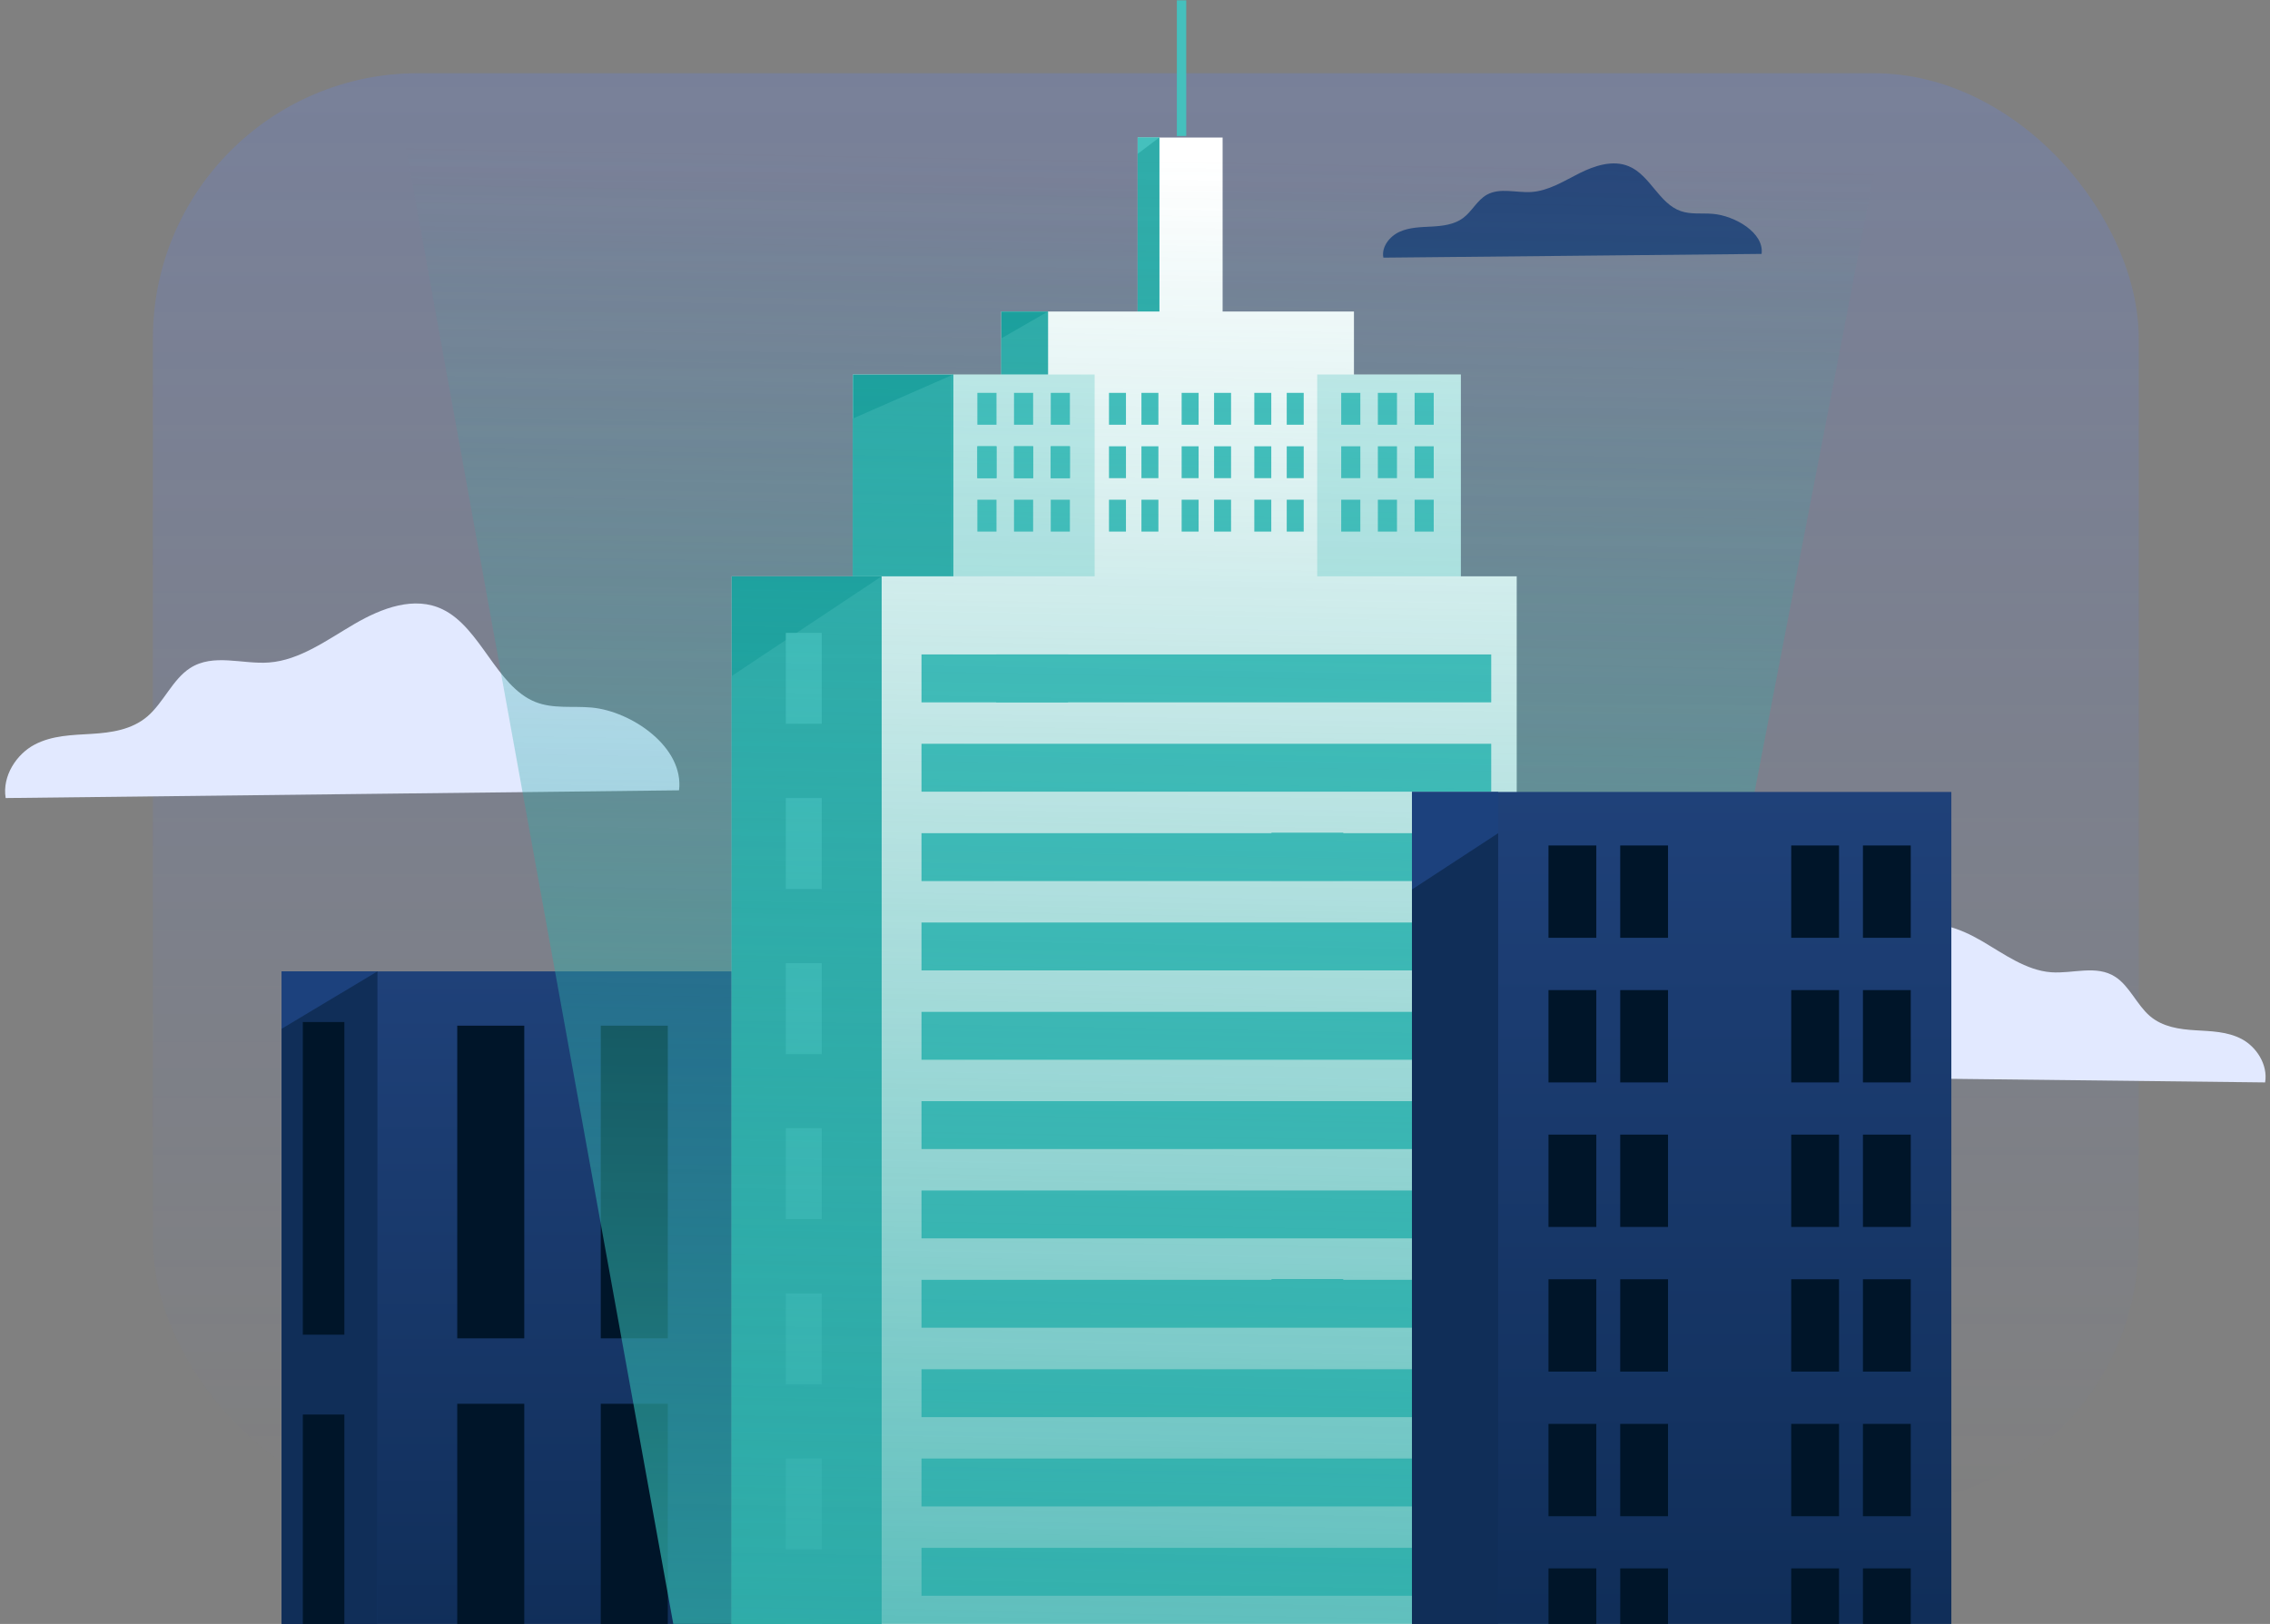
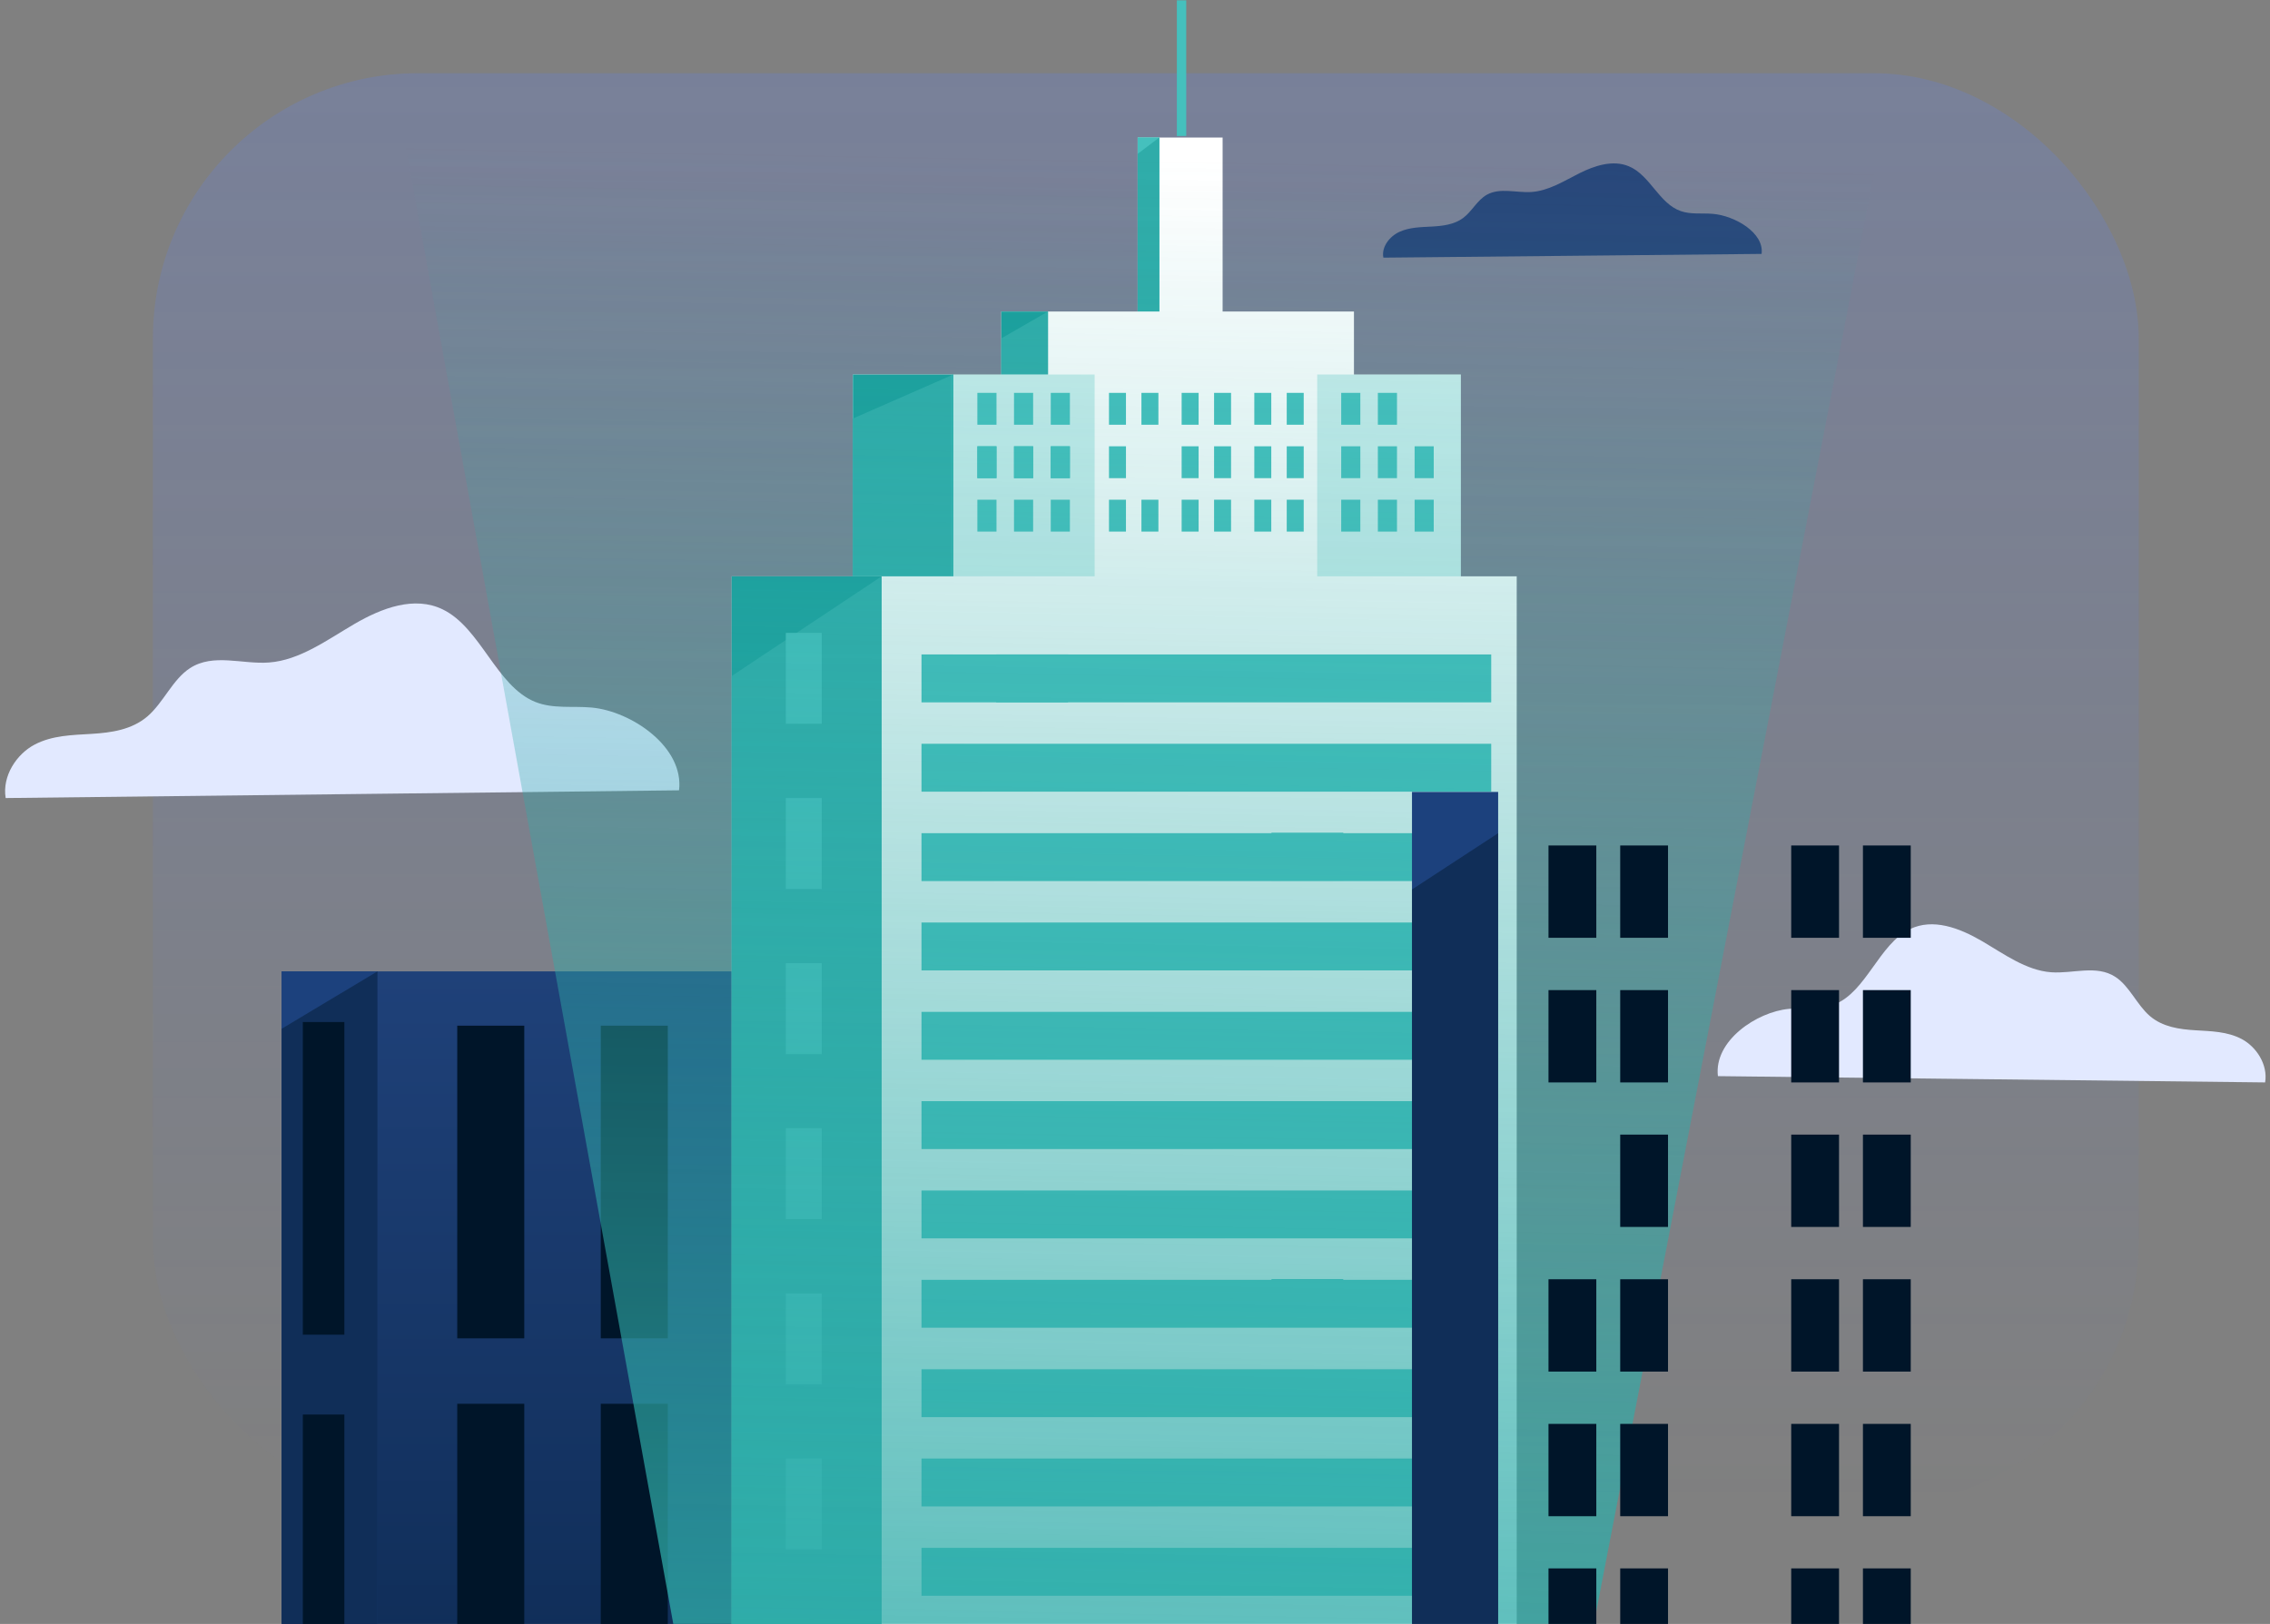
<svg xmlns="http://www.w3.org/2000/svg" width="334" height="239" viewBox="0 0 334 239" fill="none">
  <rect x="0" y="0" width="334" height="239" fill="#808080" stroke="none" />
  <rect opacity="0.2" x="22.496" y="10.776" width="292.192" height="210.87" rx="39" fill="url(#paint0_linear_1974_27597)" />
  <path d="M259.192 37.369C259.619 34.277 255.253 31.73 251.973 31.468C250.41 31.343 248.784 31.582 247.3 31.065C244.089 29.945 242.81 25.795 239.672 24.477C237.33 23.488 234.636 24.369 232.362 25.511C230.094 26.654 227.848 28.092 225.307 28.257C223.102 28.399 220.703 27.58 218.776 28.66C217.338 29.462 216.582 31.122 215.257 32.099C213.961 33.054 212.267 33.259 210.659 33.344C209.05 33.43 207.384 33.447 205.918 34.117C204.451 34.788 203.24 36.34 203.542 37.92L259.187 37.369H259.192Z" fill="#28477A" />
  <path d="M99.913 116.314C100.672 109.93 92.899 104.672 87.06 104.133C84.277 103.874 81.382 104.367 78.741 103.299C73.023 100.988 70.746 92.421 65.159 89.699C60.989 87.657 56.193 89.476 52.144 91.834C48.106 94.193 44.109 97.162 39.585 97.502C35.658 97.796 31.387 96.106 27.956 98.335C25.396 99.99 24.05 103.417 21.692 105.435C19.384 107.407 16.369 107.829 13.504 108.005C10.64 108.181 7.675 108.216 5.064 109.601C2.453 110.986 0.297 114.19 0.834 117.452L99.903 116.314H99.913Z" fill="#E2E9FF" />
  <path d="M252.767 158.379C252.15 153.191 258.467 148.919 263.212 148.48C265.474 148.27 267.826 148.671 269.972 147.803C274.619 145.924 276.47 138.963 281.009 136.751C284.398 135.091 288.296 136.569 291.586 138.486C294.867 140.403 298.116 142.816 301.792 143.092C304.983 143.331 308.454 141.957 311.242 143.769C313.322 145.114 314.416 147.898 316.332 149.539C318.208 151.141 320.658 151.484 322.986 151.627C325.313 151.77 327.723 151.799 329.845 152.924C331.967 154.049 333.719 156.653 333.283 159.304L252.775 158.379H252.767Z" fill="#E2E9FF" />
  <path d="M129.723 142.963H41.44V296.05H129.723V142.963Z" fill="url(#paint1_linear_1974_27597)" />
  <path d="M55.538 142.963H41.44V296.05H55.538V142.963Z" fill="#1C417D" />
  <path opacity="0.43" d="M55.538 142.963L41.441 151.408L41.44 296.05H55.538V142.963Z" fill="#001529" />
  <path d="M77.139 150.953H67.277V196.97H77.139V150.953Z" fill="#001529" />
  <path d="M50.67 150.416H44.559V196.433H50.67V150.416Z" fill="#001529" />
  <path d="M50.67 208.182H44.559V254.199H50.67V208.182Z" fill="#001529" />
  <path d="M98.258 150.953H88.396V196.97H98.258V150.953Z" fill="#001529" />
  <path d="M119.046 150.953H109.183V196.97H119.046V150.953Z" fill="#001529" />
  <path d="M77.139 206.6H67.277V252.617H77.139V206.6Z" fill="#001529" />
  <path d="M98.258 206.6H88.396V252.617H98.258V206.6Z" fill="#001529" />
  <path d="M119.046 206.6H109.183V252.617H119.046V206.6Z" fill="#001529" />
  <path d="M173.849 20.011V0.051" stroke="#45C0BD" stroke-width="1.379" stroke-miterlimit="10" />
  <path d="M179.891 20.243H167.394V46.3H179.891V20.243Z" fill="white" />
  <path d="M170.567 20.243H167.394V46.3H170.567V20.243Z" fill="#45C0BD" />
  <path d="M170.567 20.243H167.394V46.3H170.567V20.243Z" fill="#45C0BD" />
  <path d="M170.567 20.243L167.394 22.642V46.3H170.567V20.243Z" fill="#2FACA9" />
  <path d="M199.217 45.847H147.324V57.586H199.217V45.847Z" fill="white" />
  <path d="M154.193 45.847H147.324V57.586H154.193V45.847Z" fill="#1A9F9C" />
  <path d="M154.194 45.847L147.324 49.803V57.586H154.194V45.847Z" fill="#2FACA9" />
  <path d="M214.943 55.118H125.488V89.631H214.943V55.118Z" fill="white" />
  <path d="M140.275 55.118H125.488V89.631H140.275V55.118Z" fill="#1A9F9C" />
  <path d="M140.275 55.118L125.488 61.596V89.631H140.275V55.118Z" fill="#2FACA9" />
  <path opacity="0.27" d="M161.062 55.118H139.93V89.631H161.062V55.118Z" fill="#45C0BD" />
  <path opacity="0.27" d="M214.943 55.118H193.81V89.631H214.943V55.118Z" fill="#45C0BD" />
  <path d="M223.164 84.816H107.653V290.5H223.164V84.816Z" fill="white" />
  <path d="M129.723 84.816H107.653V290.5H129.723V84.816Z" fill="#1A9F9C" />
  <path d="M129.723 84.816L107.652 99.498V290.5H129.723V84.816Z" fill="#2FACA9" />
  <path d="M219.412 96.318H135.585V103.367H219.412V96.318Z" fill="#45C0BD" />
  <path d="M219.412 109.465H135.585V116.514H219.412V109.465Z" fill="#45C0BD" />
  <path d="M219.412 122.622H135.585V129.671H219.412V122.622Z" fill="#45C0BD" />
  <path d="M219.412 135.77H135.585V142.818H219.412V135.77Z" fill="#45C0BD" />
  <path d="M219.412 148.92H135.585V155.969H219.412V148.92Z" fill="#45C0BD" />
  <path d="M219.412 162.062H135.585V169.11H219.412V162.062Z" fill="#45C0BD" />
  <path d="M219.412 175.207H135.585V182.256H219.412V175.207Z" fill="#45C0BD" />
  <path d="M219.412 188.357H135.585V195.406H219.412V188.357Z" fill="#45C0BD" />
  <path d="M219.412 201.518H135.585V208.566H219.412V201.518Z" fill="#45C0BD" />
  <path d="M219.412 214.657H135.585V221.706H219.412V214.657Z" fill="#45C0BD" />
  <path d="M219.412 227.805H135.585V234.853H219.412V227.805Z" fill="#45C0BD" />
  <path d="M157.144 96.318H146.578V103.367H157.144V96.318Z" fill="#45C0BD" />
  <path d="M197.644 122.554H187.078V129.602H197.644V122.554Z" fill="#45C0BD" />
  <path d="M197.644 188.243H187.078V195.292H197.644V188.243Z" fill="#45C0BD" />
  <path d="M120.907 93.142H115.624V106.522H120.907V93.142Z" fill="#45C0BD" />
  <path d="M120.907 117.452H115.624V130.832H120.907V117.452Z" fill="#45C0BD" />
  <path d="M120.907 141.758H115.624V155.138H120.907V141.758Z" fill="#45C0BD" />
  <path d="M120.907 166.046H115.624V179.426H120.907V166.046Z" fill="#45C0BD" />
  <path d="M120.907 190.356H115.624V203.737H120.907V190.356Z" fill="#45C0BD" />
-   <path d="M120.907 214.657H115.624V228.037H120.907V214.657Z" fill="#45C0BD" />
-   <path d="M120.907 238.965H115.624V252.345H120.907V238.965Z" fill="#45C0BD" />
+   <path d="M120.907 214.657H115.624V228.037H120.907V214.657" fill="#45C0BD" />
  <path d="M146.62 57.819H143.806V62.509H146.62V57.819Z" fill="#45C0BD" />
  <path d="M152.012 57.819H149.198V62.509H152.012V57.819Z" fill="#45C0BD" />
  <path d="M157.42 57.819H154.606V62.509H157.42V57.819Z" fill="#45C0BD" />
  <path d="M146.62 65.682H143.806V70.372H146.62V65.682Z" fill="#45C0BD" />
  <path d="M152.012 65.682H149.198V70.372H152.012V65.682Z" fill="#45C0BD" />
  <path d="M157.42 65.682H154.606V70.372H157.42V65.682Z" fill="#45C0BD" />
  <path d="M146.62 65.682H143.806V70.372H146.62V65.682Z" fill="#45C0BD" />
  <path d="M152.012 65.682H149.198V70.372H152.012V65.682Z" fill="#45C0BD" />
  <path d="M157.42 65.682H154.606V70.372H157.42V65.682Z" fill="#45C0BD" />
  <path d="M146.62 73.546H143.806V78.236H146.62V73.546Z" fill="#45C0BD" />
  <path d="M152.012 73.546H149.198V78.236H152.012V73.546Z" fill="#45C0BD" />
  <path d="M157.42 73.546H154.606V78.236H157.42V73.546Z" fill="#45C0BD" />
  <path d="M200.154 57.819H197.34V62.509H200.154V57.819Z" fill="#45C0BD" />
  <path d="M205.548 57.819H202.734V62.509H205.548V57.819Z" fill="#45C0BD" />
-   <path d="M210.956 57.819H208.142V62.509H210.956V57.819Z" fill="#45C0BD" />
  <path d="M200.154 65.682H197.34V70.372H200.154V65.682Z" fill="#45C0BD" />
  <path d="M205.548 65.682H202.734V70.372H205.548V65.682Z" fill="#45C0BD" />
  <path d="M210.956 65.682H208.142V70.372H210.956V65.682Z" fill="#45C0BD" />
  <path d="M200.154 73.546H197.34V78.236H200.154V73.546Z" fill="#45C0BD" />
  <path d="M205.548 73.546H202.734V78.236H205.548V73.546Z" fill="#45C0BD" />
  <path d="M210.956 73.546H208.142V78.236H210.956V73.546Z" fill="#45C0BD" />
  <path d="M165.67 57.819H163.173V62.509H165.67V57.819Z" fill="#45C0BD" />
  <path d="M170.443 57.819H167.946V62.509H170.443V57.819Z" fill="#45C0BD" />
  <path d="M165.67 65.682H163.173V70.372H165.67V65.682Z" fill="#45C0BD" />
-   <path d="M170.443 65.682H167.946V70.372H170.443V65.682Z" fill="#45C0BD" />
  <path d="M165.67 73.546H163.173V78.236H165.67V73.546Z" fill="#45C0BD" />
  <path d="M170.443 73.546H167.946V78.236H170.443V73.546Z" fill="#45C0BD" />
  <path d="M176.36 57.819H173.863V62.509H176.36V57.819Z" fill="#45C0BD" />
  <path d="M181.133 57.819H178.637V62.509H181.133V57.819Z" fill="#45C0BD" />
  <path d="M176.36 65.682H173.863V70.372H176.36V65.682Z" fill="#45C0BD" />
  <path d="M181.133 65.682H178.637V70.372H181.133V65.682Z" fill="#45C0BD" />
  <path d="M176.36 73.546H173.863V78.236H176.36V73.546Z" fill="#45C0BD" />
  <path d="M181.133 73.546H178.637V78.236H181.133V73.546Z" fill="#45C0BD" />
  <path d="M187.051 57.819H184.555V62.509H187.051V57.819Z" fill="#45C0BD" />
  <path d="M191.823 57.819H189.327V62.509H191.823V57.819Z" fill="#45C0BD" />
  <path d="M187.051 65.682H184.555V70.372H187.051V65.682Z" fill="#45C0BD" />
  <path d="M191.823 65.682H189.327V70.372H191.823V65.682Z" fill="#45C0BD" />
  <path d="M187.051 73.546H184.555V78.236H187.051V73.546Z" fill="#45C0BD" />
  <path d="M191.823 73.546H189.327V78.236H191.823V73.546Z" fill="#45C0BD" />
  <g style="mix-blend-mode:screen" opacity="0.8">
    <path d="M58.773 16.59L278.41 11.709L232.859 247.564H100.614L58.773 16.59Z" fill="url(#paint2_linear_1974_27597)" />
  </g>
-   <path d="M287.113 116.548H207.755V290.767H287.113V116.548Z" fill="url(#paint3_linear_1974_27597)" />
  <path d="M234.875 124.432H227.84V138.019H234.875V124.432Z" fill="#001529" />
  <path d="M245.427 124.432H238.392V138.019H245.427V124.432Z" fill="#001529" />
  <path d="M270.588 124.432H263.553V138.019H270.588V124.432Z" fill="#001529" />
  <path d="M281.141 124.432H274.106V138.019H281.141V124.432Z" fill="#001529" />
  <path d="M234.875 145.718H227.84V159.305H234.875V145.718Z" fill="#001529" />
  <path d="M245.427 145.718H238.392V159.305H245.427V145.718Z" fill="#001529" />
  <path d="M270.588 145.718H263.553V159.305H270.588V145.718Z" fill="#001529" />
  <path d="M281.141 145.718H274.106V159.305H281.141V145.718Z" fill="#001529" />
-   <path d="M234.875 166.985H227.84V180.573H234.875V166.985Z" fill="#001529" />
  <path d="M245.427 166.985H238.392V180.573H245.427V166.985Z" fill="#001529" />
  <path d="M270.588 166.985H263.553V180.573H270.588V166.985Z" fill="#001529" />
  <path d="M281.141 166.985H274.106V180.573H281.141V166.985Z" fill="#001529" />
  <path d="M234.875 188.273H227.84V201.861H234.875V188.273Z" fill="#001529" />
  <path d="M245.427 188.273H238.392V201.861H245.427V188.273Z" fill="#001529" />
  <path d="M270.588 188.273H263.553V201.861H270.588V188.273Z" fill="#001529" />
  <path d="M281.141 188.273H274.106V201.861H281.141V188.273Z" fill="#001529" />
  <path d="M234.875 209.559H227.84V223.146H234.875V209.559Z" fill="#001529" />
  <path d="M245.427 209.559H238.392V223.146H245.427V209.559Z" fill="#001529" />
  <path d="M270.588 209.559H263.553V223.146H270.588V209.559Z" fill="#001529" />
  <path d="M281.141 209.559H274.106V223.146H281.141V209.559Z" fill="#001529" />
  <path d="M234.875 230.825H227.84V244.412H234.875V230.825Z" fill="#001529" />
  <path d="M245.427 230.825H238.392V244.412H245.427V230.825Z" fill="#001529" />
  <path d="M270.588 230.825H263.553V244.412H270.588V230.825Z" fill="#001529" />
  <path d="M281.141 230.825H274.106V244.412H281.141V230.825Z" fill="#001529" />
  <path d="M220.432 116.548H207.755V290.767H220.432V116.548Z" fill="#1C417D" />
  <path opacity="0.43" d="M220.432 122.624L207.755 130.908V290.767H220.432V122.624Z" fill="#001529" />
  <defs>
    <linearGradient id="paint0_linear_1974_27597" x1="168.591" y1="10.776" x2="168.591" y2="221.646" gradientUnits="userSpaceOnUse">
      <stop stop-color="#5A83FF" />
      <stop offset="1" stop-color="#5A83FF" stop-opacity="0" />
    </linearGradient>
    <linearGradient id="paint1_linear_1974_27597" x1="85.582" y1="142.963" x2="85.582" y2="296.05" gradientUnits="userSpaceOnUse">
      <stop stop-color="#1F4179" />
      <stop offset="0.64" stop-color="#102E59" />
    </linearGradient>
    <linearGradient id="paint2_linear_1974_27597" x1="168.591" y1="23.301" x2="164.629" y2="247.564" gradientUnits="userSpaceOnUse">
      <stop stop-color="#2FACA9" stop-opacity="0" />
      <stop offset="1" stop-color="#2FACA9" />
    </linearGradient>
    <linearGradient id="paint3_linear_1974_27597" x1="247.434" y1="116.548" x2="247.434" y2="290.767" gradientUnits="userSpaceOnUse">
      <stop stop-color="#1F4179" />
      <stop offset="0.696" stop-color="#102E59" />
    </linearGradient>
  </defs>
</svg>